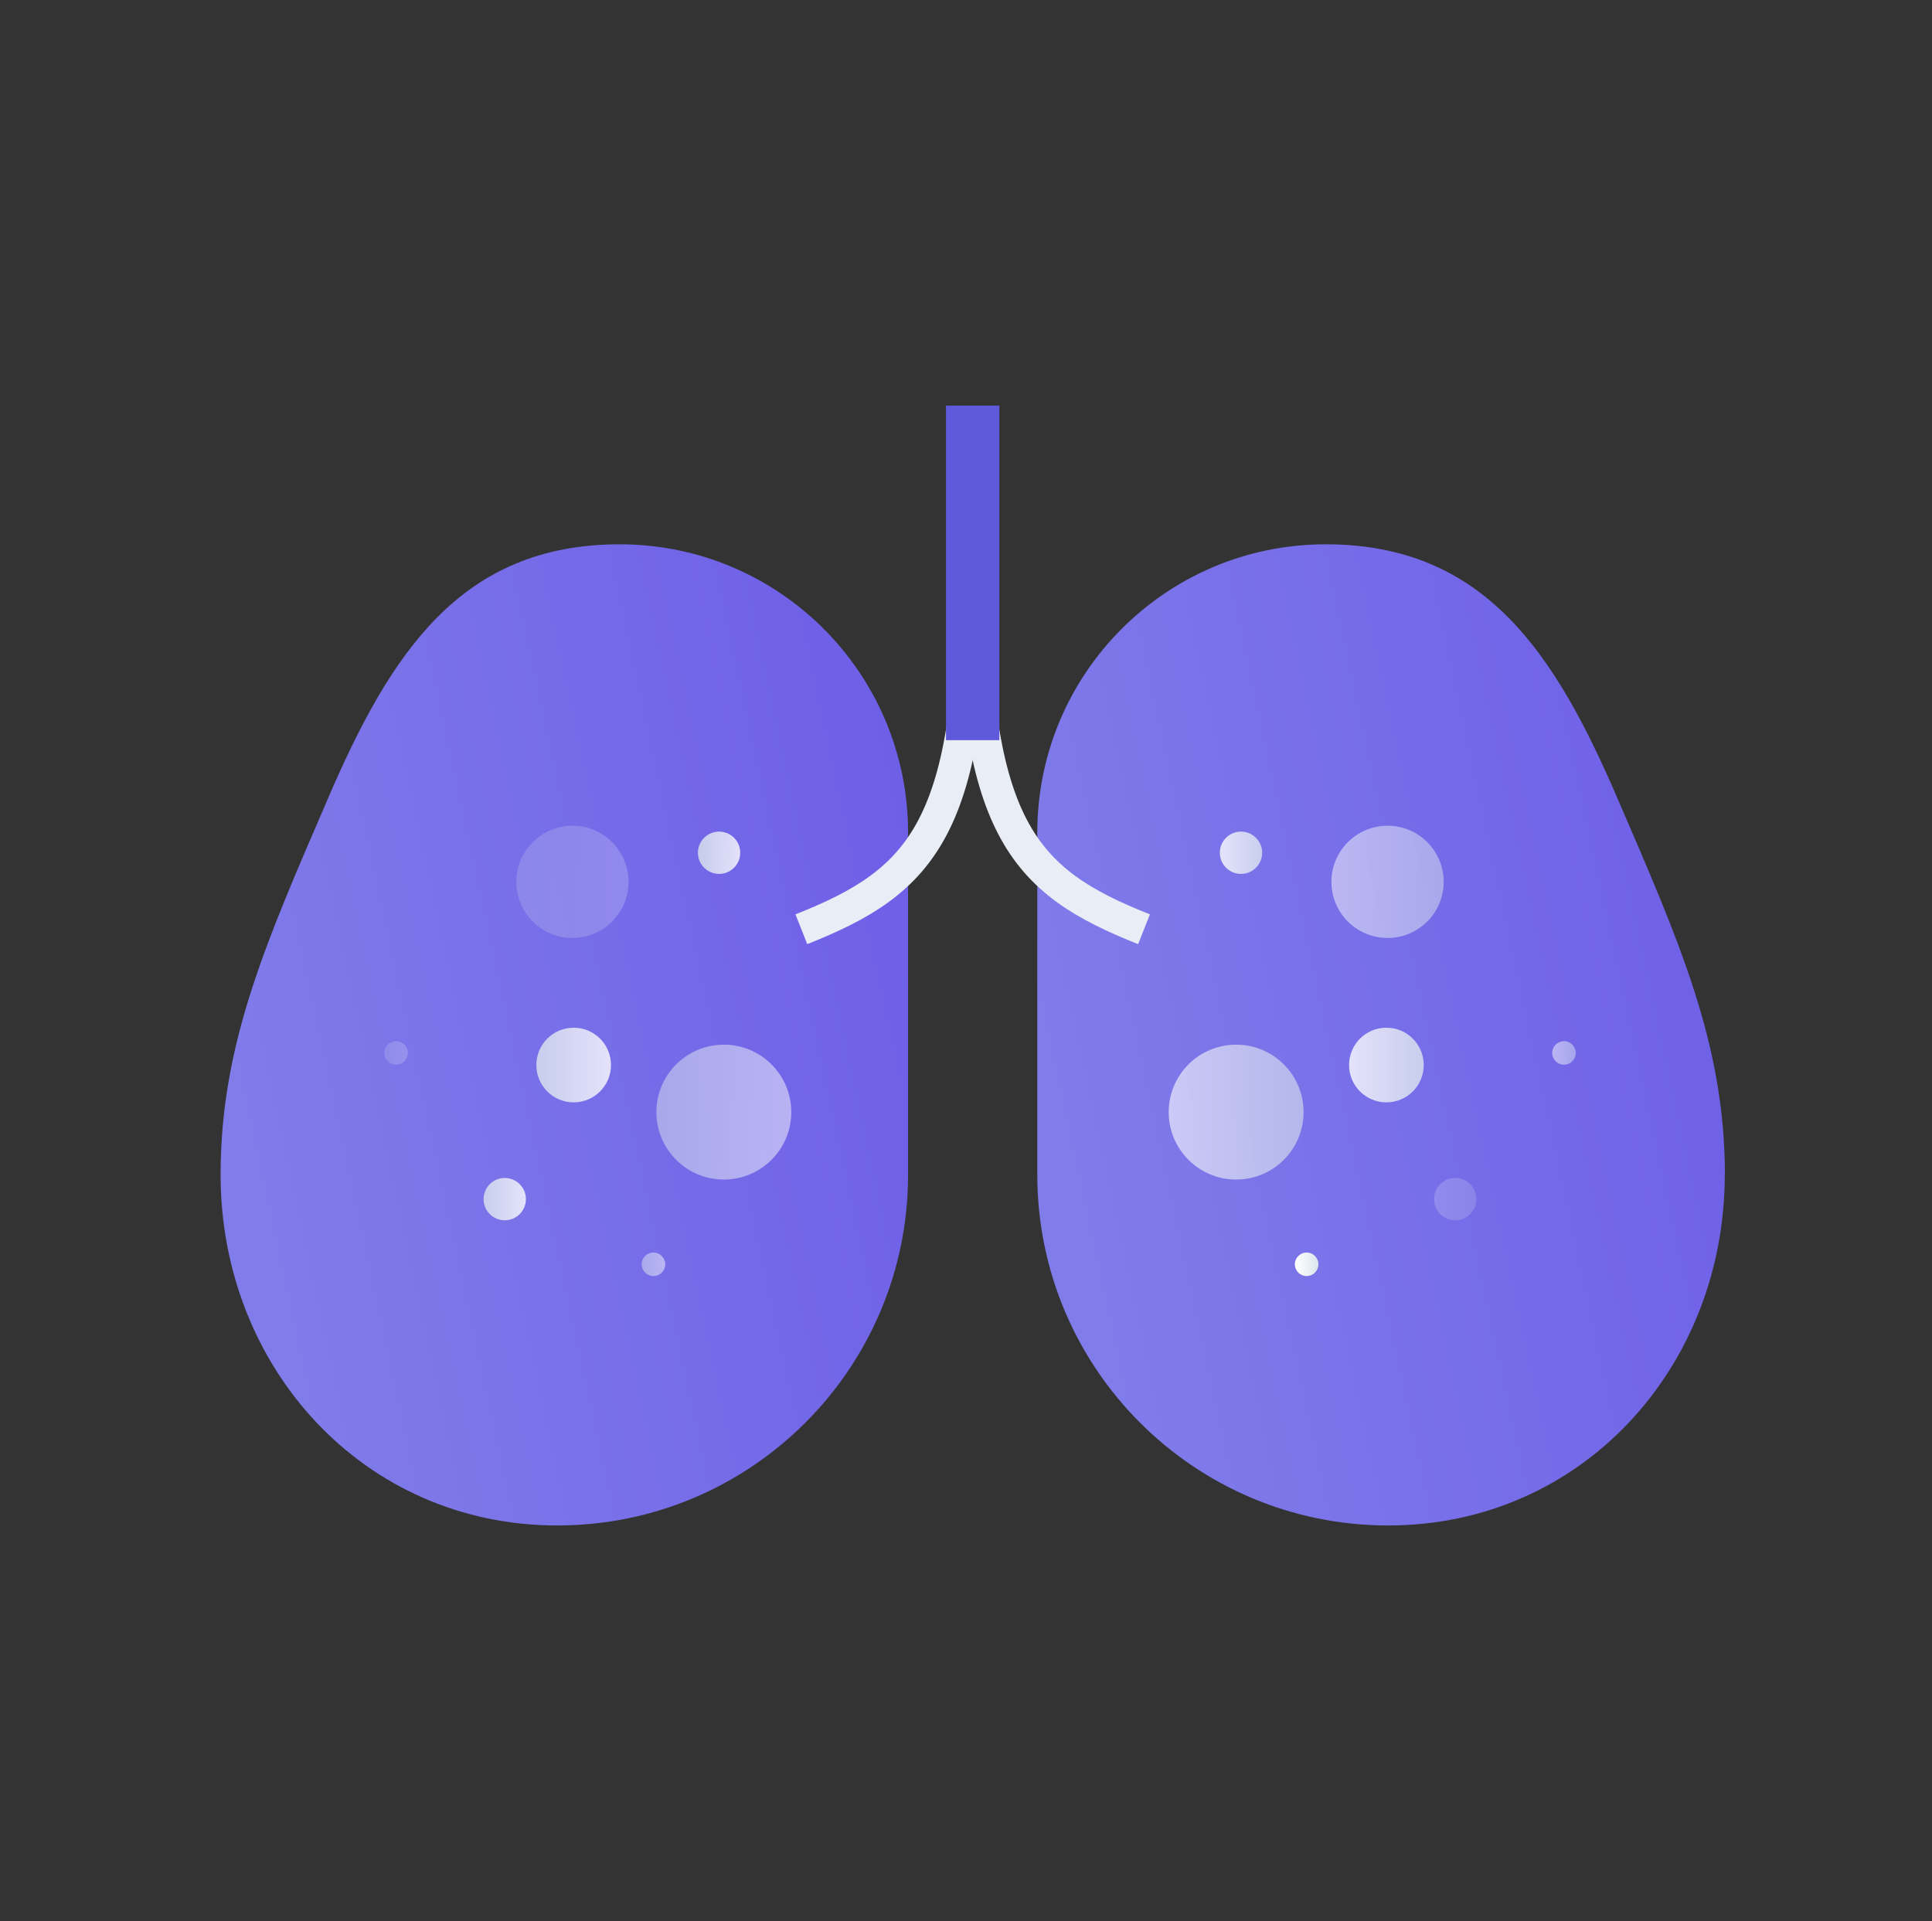
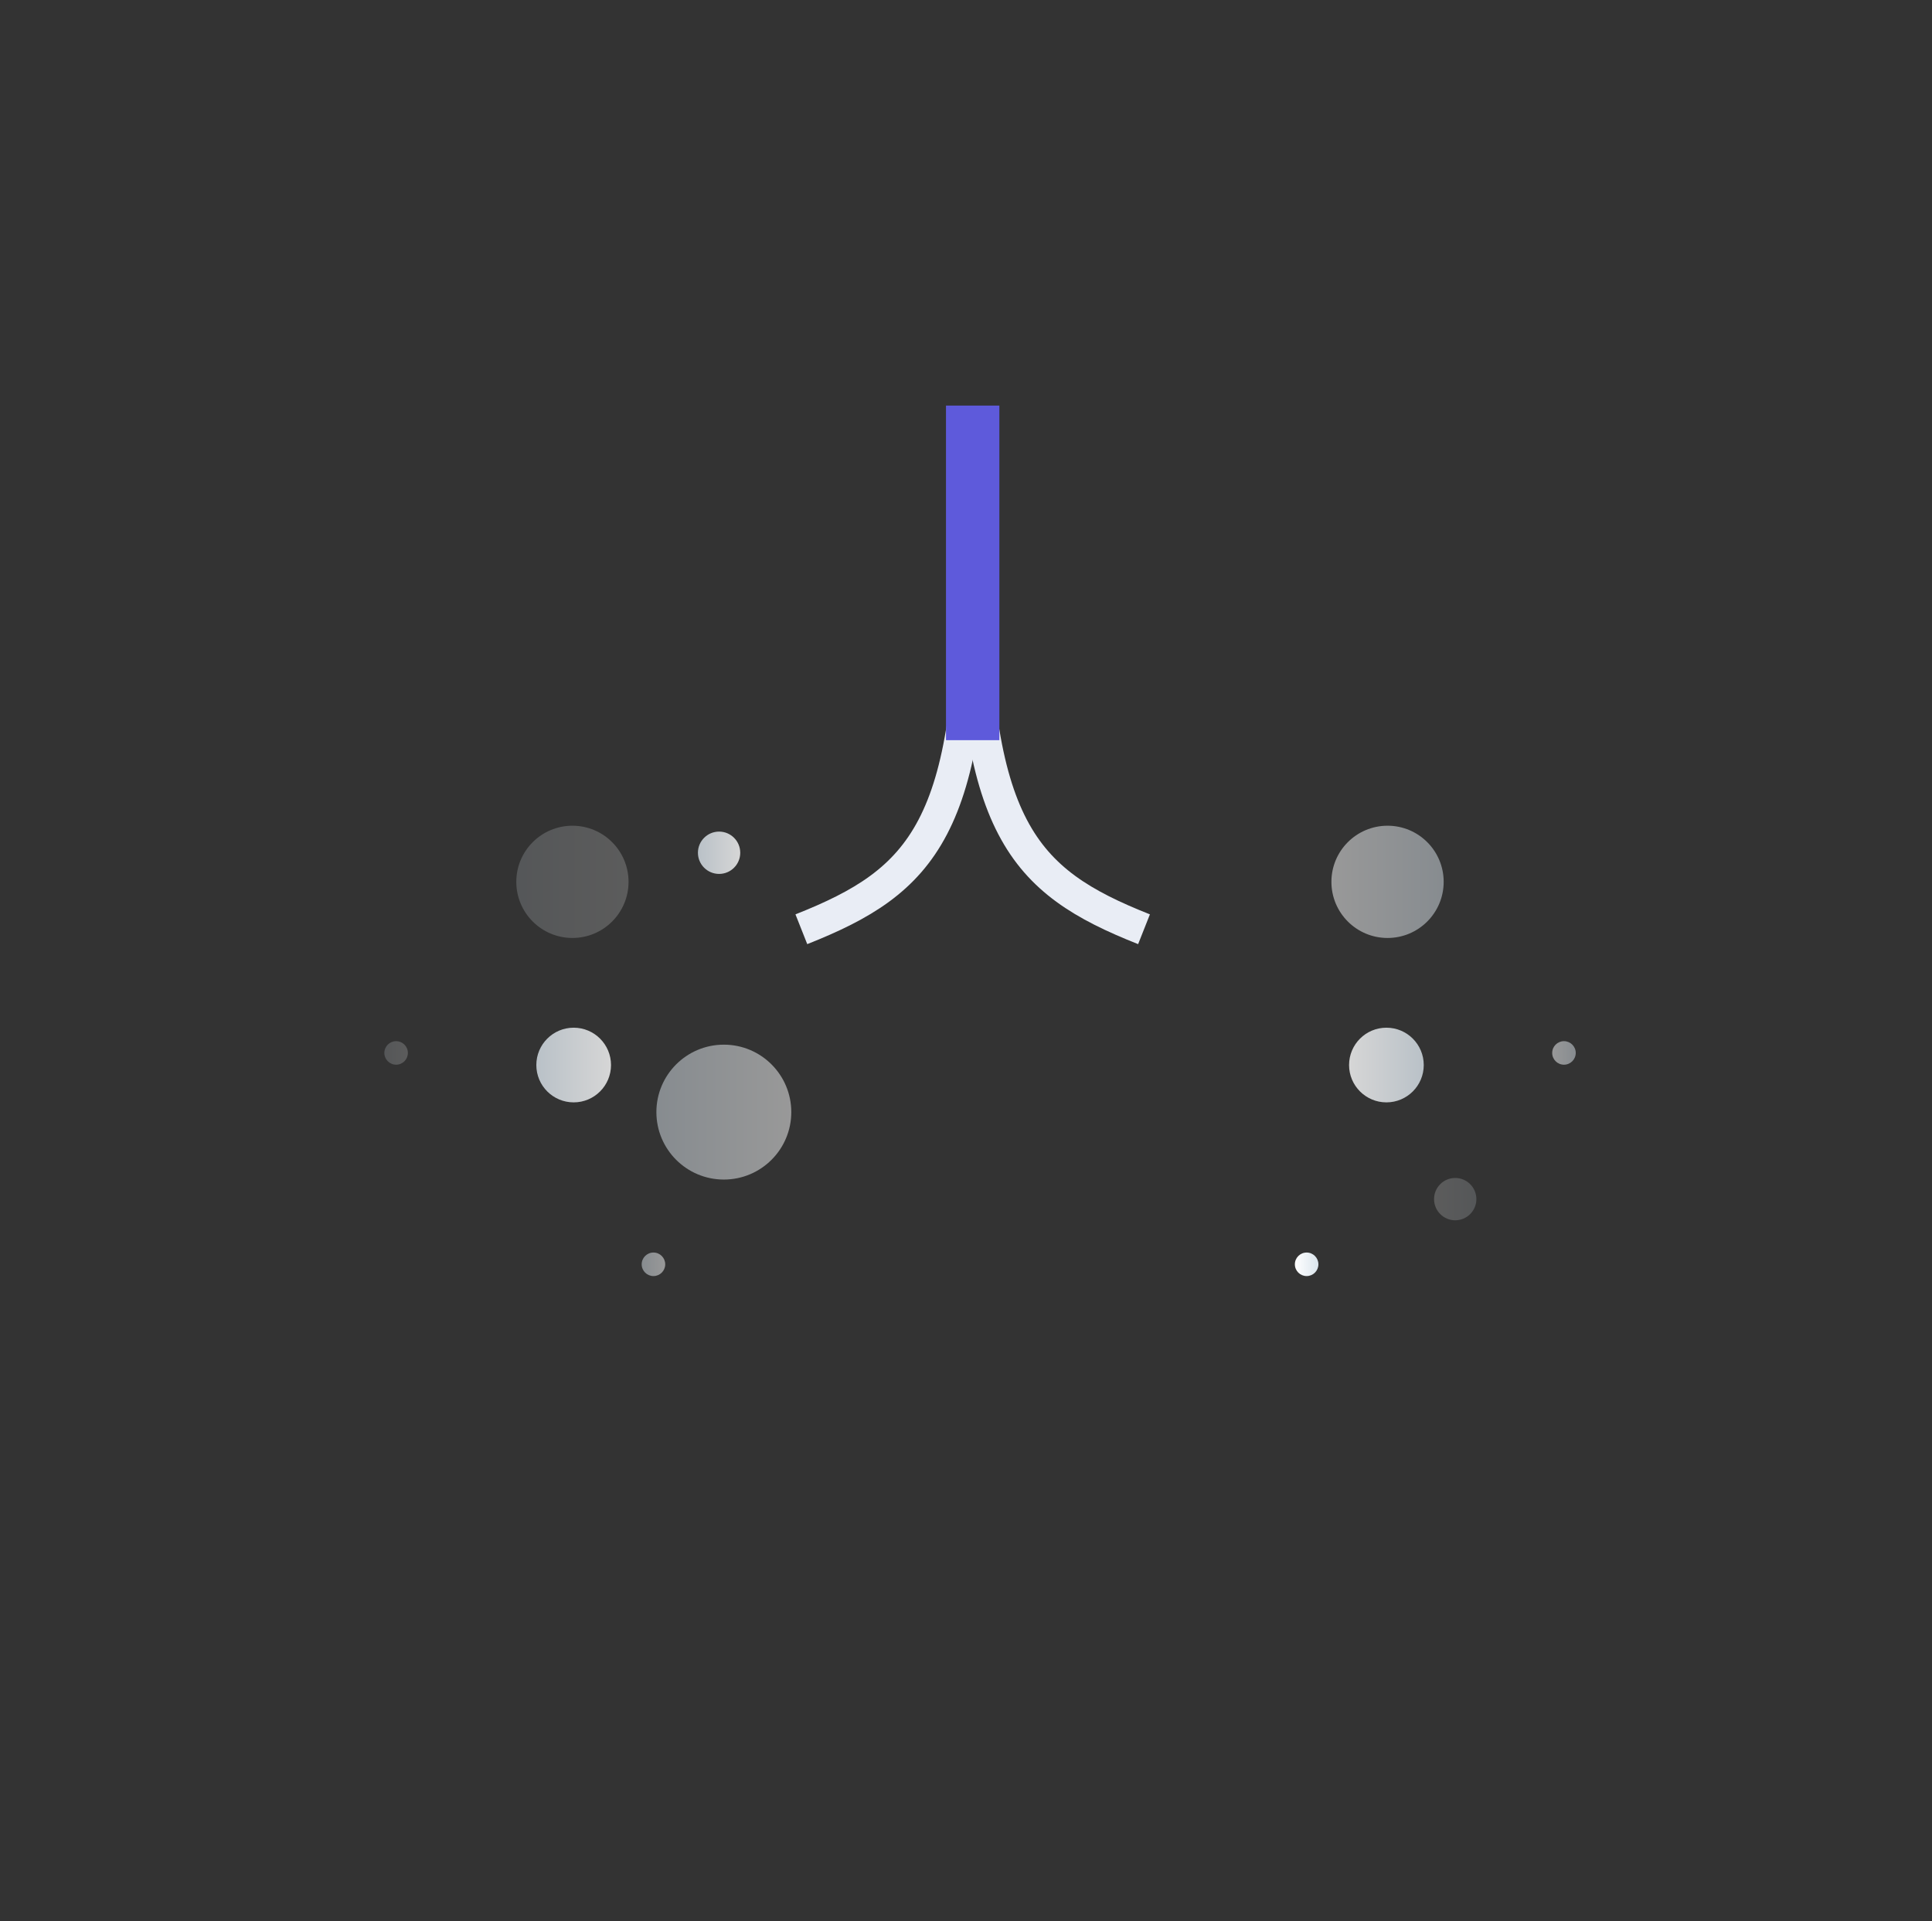
<svg xmlns="http://www.w3.org/2000/svg" width="181" height="180" viewBox="0 0 181 180" fill="none">
  <rect x="0" y="0" width="181" height="180" fill="#333333" stroke="none" />
-   <path d="M161.587 110.061C161.587 128.105 148.196 142.927 130.046 142.927C111.896 142.927 97.18 128.211 97.18 110.061V78.011C97.18 63.094 109.277 50.998 124.194 50.998C139.111 50.998 145.694 61.239 151.547 74.831C157.282 88.147 161.597 97.763 161.597 110.061H161.587Z" fill="url(#paint0_linear_136_9371)" />
  <path d="M91.126 52.546C91.126 77.555 95.749 82.538 107.178 87.065" stroke="#E9EDF5" stroke-width="3" stroke-miterlimit="11.34" />
-   <path d="M20.666 110.061C20.666 128.105 34.057 142.927 52.207 142.927C70.358 142.927 85.073 128.211 85.073 110.061V78.011C85.073 63.094 72.976 50.998 58.059 50.998C43.142 50.998 36.569 61.239 30.717 74.831C24.982 88.147 20.666 97.763 20.666 110.061Z" fill="url(#paint1_linear_136_9371)" />
  <path d="M75.075 87.065C86.504 82.538 91.126 77.555 91.126 52.546" stroke="#E9EDF5" stroke-width="3" stroke-miterlimit="11.34" />
  <path d="M91.126 69.35V38" stroke="#5E5ADB" stroke-width="5" stroke-miterlimit="11.34" />
  <path opacity="0.8" d="M67.368 81.881C68.463 81.881 69.35 80.993 69.35 79.899C69.35 78.804 68.463 77.916 67.368 77.916C66.273 77.916 65.385 78.804 65.385 79.899C65.385 80.993 66.273 81.881 67.368 81.881Z" fill="url(#paint2_linear_136_9371)" />
  <g opacity="0.5">
    <path d="M67.813 110.517C71.303 110.517 74.132 107.688 74.132 104.198C74.132 100.708 71.303 97.879 67.813 97.879C64.323 97.879 61.494 100.708 61.494 104.198C61.494 107.688 64.323 110.517 67.813 110.517Z" fill="url(#paint3_linear_136_9371)" />
  </g>
  <g opacity="0.2">
    <path d="M53.628 87.882C56.532 87.882 58.886 85.528 58.886 82.623C58.886 79.719 56.532 77.365 53.628 77.365C50.724 77.365 48.369 79.719 48.369 82.623C48.369 85.528 50.724 87.882 53.628 87.882Z" fill="url(#paint4_linear_136_9371)" />
  </g>
  <g opacity="0.2">
    <path d="M37.11 99.756C37.719 99.756 38.212 99.262 38.212 98.653C38.212 98.044 37.719 97.551 37.11 97.551C36.501 97.551 36.007 98.044 36.007 98.653C36.007 99.262 36.501 99.756 37.11 99.756Z" fill="url(#paint5_linear_136_9371)" />
  </g>
  <g opacity="0.5">
    <path d="M61.219 119.56C61.828 119.56 62.321 119.067 62.321 118.458C62.321 117.849 61.828 117.355 61.219 117.355C60.61 117.355 60.116 117.849 60.116 118.458C60.116 119.067 60.61 119.56 61.219 119.56Z" fill="url(#paint6_linear_136_9371)" />
  </g>
  <path opacity="0.8" d="M53.744 103.286C55.676 103.286 57.243 101.72 57.243 99.788C57.243 97.855 55.676 96.289 53.744 96.289C51.812 96.289 50.246 97.855 50.246 99.788C50.246 101.72 51.812 103.286 53.744 103.286Z" fill="url(#paint7_linear_136_9371)" />
-   <path opacity="0.8" d="M47.288 114.334C48.383 114.334 49.27 113.446 49.27 112.351C49.27 111.256 48.383 110.368 47.288 110.368C46.193 110.368 45.305 111.256 45.305 112.351C45.305 113.446 46.193 114.334 47.288 114.334Z" fill="url(#paint8_linear_136_9371)" />
-   <path opacity="0.8" d="M116.263 81.881C117.358 81.881 118.246 80.993 118.246 79.899C118.246 78.804 117.358 77.916 116.263 77.916C115.168 77.916 114.281 78.804 114.281 79.899C114.281 80.993 115.168 81.881 116.263 81.881Z" fill="url(#paint9_linear_136_9371)" />
-   <path opacity="0.6" d="M115.807 110.517C119.297 110.517 122.126 107.688 122.126 104.198C122.126 100.708 119.297 97.879 115.807 97.879C112.318 97.879 109.489 100.708 109.489 104.198C109.489 107.688 112.318 110.517 115.807 110.517Z" fill="url(#paint10_linear_136_9371)" />
  <g opacity="0.5">
    <path d="M129.993 87.882C132.897 87.882 135.251 85.528 135.251 82.623C135.251 79.719 132.897 77.365 129.993 77.365C127.089 77.365 124.734 79.719 124.734 82.623C124.734 85.528 127.089 87.882 129.993 87.882Z" fill="url(#paint11_linear_136_9371)" />
  </g>
  <g opacity="0.5">
    <path d="M146.521 99.756C147.13 99.756 147.624 99.262 147.624 98.653C147.624 98.044 147.13 97.551 146.521 97.551C145.912 97.551 145.418 98.044 145.418 98.653C145.418 99.262 145.912 99.756 146.521 99.756Z" fill="url(#paint12_linear_136_9371)" />
  </g>
  <path d="M122.413 119.56C123.022 119.56 123.515 119.067 123.515 118.458C123.515 117.849 123.022 117.355 122.413 117.355C121.804 117.355 121.31 117.849 121.31 118.458C121.31 119.067 121.804 119.56 122.413 119.56Z" fill="url(#paint13_linear_136_9371)" />
  <path opacity="0.8" d="M129.887 103.286C131.819 103.286 133.385 101.72 133.385 99.788C133.385 97.855 131.819 96.289 129.887 96.289C127.955 96.289 126.388 97.855 126.388 99.788C126.388 101.72 127.955 103.286 129.887 103.286Z" fill="url(#paint14_linear_136_9371)" />
  <g opacity="0.2">
    <path d="M136.333 114.334C137.428 114.334 138.315 113.446 138.315 112.351C138.315 111.256 137.428 110.368 136.333 110.368C135.238 110.368 134.35 111.256 134.35 112.351C134.35 113.446 135.238 114.334 136.333 114.334Z" fill="url(#paint15_linear_136_9371)" />
  </g>
  <defs>
    <linearGradient id="paint0_linear_136_9371" x1="97.18" y1="96.962" x2="165.267" y2="82.308" gradientUnits="userSpaceOnUse">
      <stop stop-color="#807CEA" />
      <stop offset="1" stop-color="#6D5EE7" />
    </linearGradient>
    <linearGradient id="paint1_linear_136_9371" x1="20.666" y1="96.962" x2="88.743" y2="82.313" gradientUnits="userSpaceOnUse">
      <stop stop-color="#807CEA" />
      <stop offset="1" stop-color="#6D5EE7" />
    </linearGradient>
    <linearGradient id="paint2_linear_136_9371" x1="65.385" y1="79.899" x2="69.35" y2="79.899" gradientUnits="userSpaceOnUse">
      <stop stop-color="#DBE5ED" />
      <stop offset="1" stop-color="white" />
    </linearGradient>
    <linearGradient id="paint3_linear_136_9371" x1="61.505" y1="104.198" x2="74.132" y2="104.198" gradientUnits="userSpaceOnUse">
      <stop stop-color="#DBE5ED" />
      <stop offset="1" stop-color="white" />
    </linearGradient>
    <linearGradient id="paint4_linear_136_9371" x1="48.369" y1="82.623" x2="58.886" y2="82.623" gradientUnits="userSpaceOnUse">
      <stop stop-color="#DBE5ED" />
      <stop offset="1" stop-color="white" />
    </linearGradient>
    <linearGradient id="paint5_linear_136_9371" x1="35.997" y1="98.653" x2="38.212" y2="98.653" gradientUnits="userSpaceOnUse">
      <stop stop-color="#DBE5ED" />
      <stop offset="1" stop-color="white" />
    </linearGradient>
    <linearGradient id="paint6_linear_136_9371" x1="60.106" y1="118.458" x2="62.321" y2="118.458" gradientUnits="userSpaceOnUse">
      <stop stop-color="#DBE5ED" />
      <stop offset="1" stop-color="white" />
    </linearGradient>
    <linearGradient id="paint7_linear_136_9371" x1="50.246" y1="99.788" x2="57.243" y2="99.788" gradientUnits="userSpaceOnUse">
      <stop stop-color="#DBE5ED" />
      <stop offset="1" stop-color="white" />
    </linearGradient>
    <linearGradient id="paint8_linear_136_9371" x1="45.305" y1="112.351" x2="49.281" y2="112.351" gradientUnits="userSpaceOnUse">
      <stop stop-color="#DBE5ED" />
      <stop offset="1" stop-color="white" />
    </linearGradient>
    <linearGradient id="paint9_linear_136_9371" x1="118.256" y1="79.899" x2="114.281" y2="79.899" gradientUnits="userSpaceOnUse">
      <stop stop-color="#DBE5ED" />
      <stop offset="1" stop-color="white" />
    </linearGradient>
    <linearGradient id="paint10_linear_136_9371" x1="122.137" y1="104.198" x2="109.499" y2="104.198" gradientUnits="userSpaceOnUse">
      <stop stop-color="#DBE5ED" />
      <stop offset="1" stop-color="white" />
    </linearGradient>
    <linearGradient id="paint11_linear_136_9371" x1="135.262" y1="82.623" x2="124.745" y2="82.623" gradientUnits="userSpaceOnUse">
      <stop stop-color="#DBE5ED" />
      <stop offset="1" stop-color="white" />
    </linearGradient>
    <linearGradient id="paint12_linear_136_9371" x1="147.634" y1="98.653" x2="145.418" y2="98.653" gradientUnits="userSpaceOnUse">
      <stop stop-color="#DBE5ED" />
      <stop offset="1" stop-color="white" />
    </linearGradient>
    <linearGradient id="paint13_linear_136_9371" x1="123.526" y1="118.458" x2="121.31" y2="118.458" gradientUnits="userSpaceOnUse">
      <stop stop-color="#DBE5ED" />
      <stop offset="1" stop-color="white" />
    </linearGradient>
    <linearGradient id="paint14_linear_136_9371" x1="133.396" y1="99.788" x2="126.388" y2="99.788" gradientUnits="userSpaceOnUse">
      <stop stop-color="#DBE5ED" />
      <stop offset="1" stop-color="white" />
    </linearGradient>
    <linearGradient id="paint15_linear_136_9371" x1="138.326" y1="112.351" x2="134.361" y2="112.351" gradientUnits="userSpaceOnUse">
      <stop stop-color="#DBE5ED" />
      <stop offset="1" stop-color="white" />
    </linearGradient>
  </defs>
</svg>